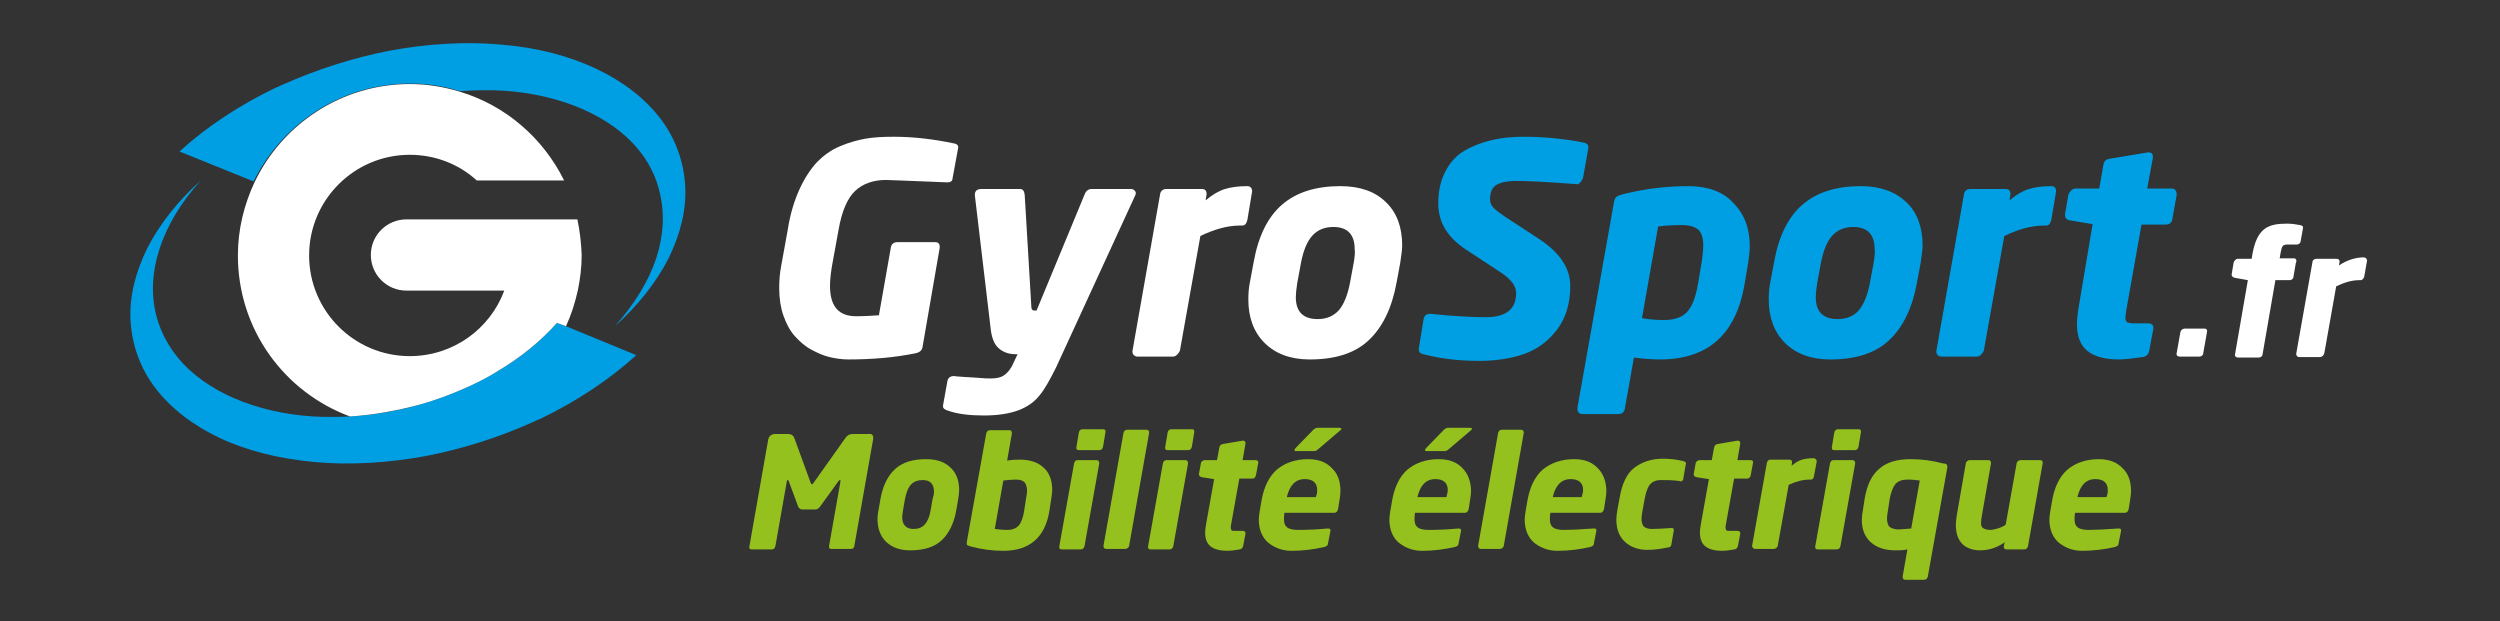
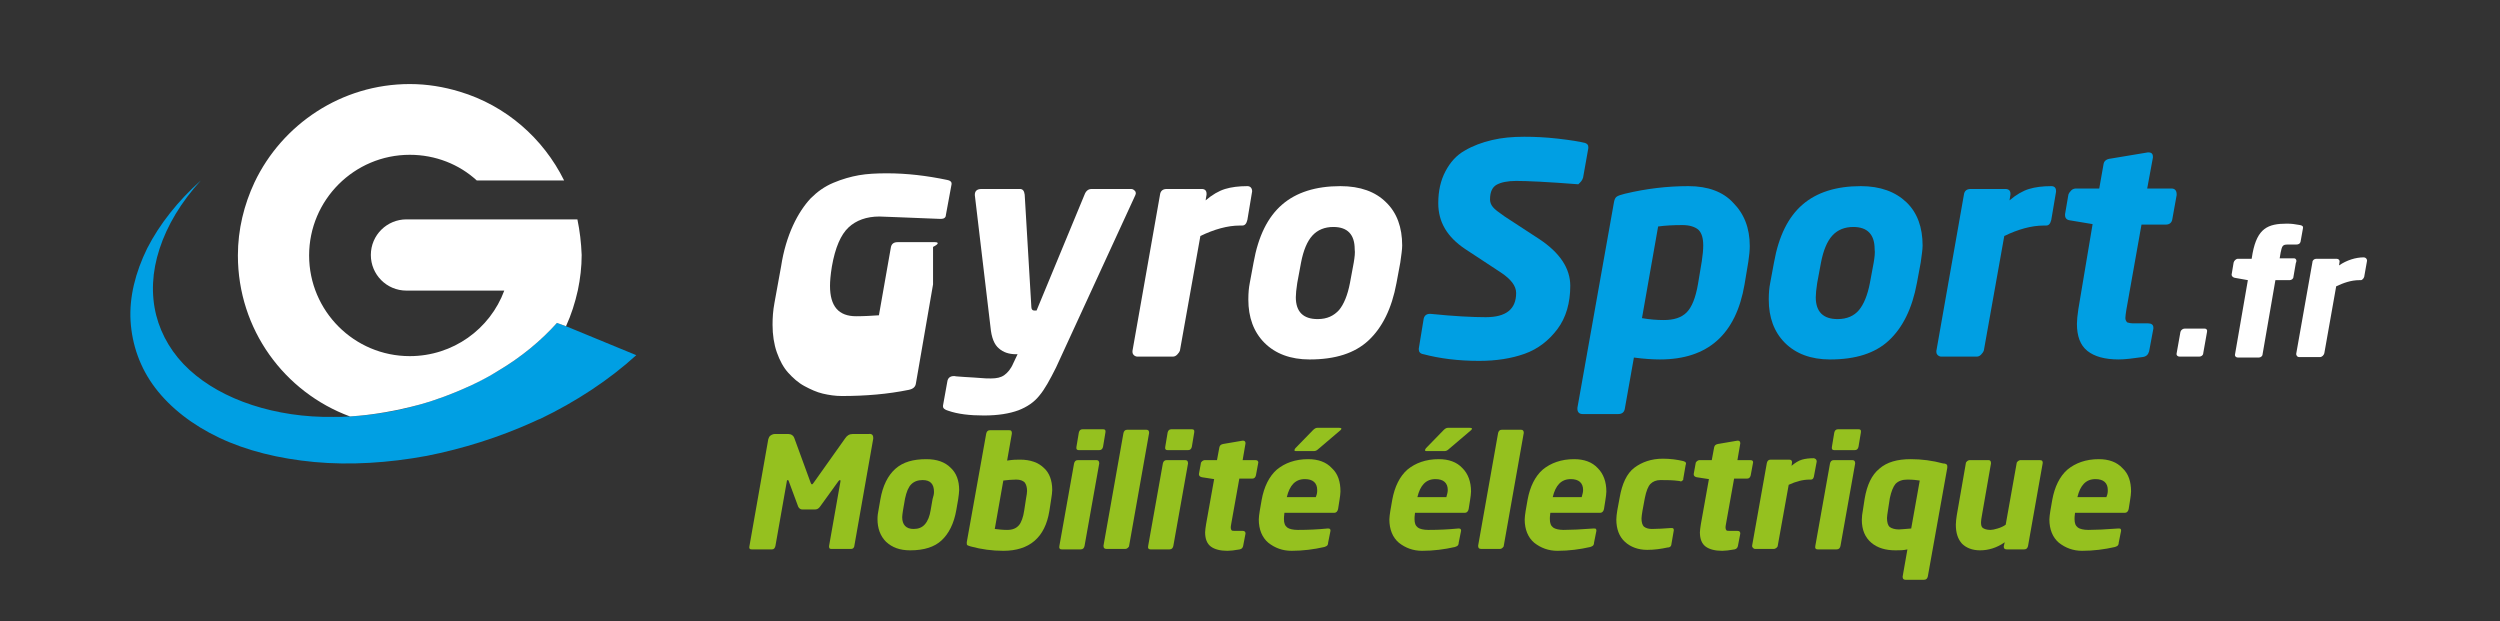
<svg xmlns="http://www.w3.org/2000/svg" version="1.1" id="Calque_1" x="0px" y="0px" viewBox="0 0 526.5 130.8" style="enable-background:new 0 0 526.5 130.8;" xml:space="preserve">
  <rect x="0" y="0" width="526.5" height="130.8" fill="#333333" stroke="none" />
  <style type="text/css"> .st0{fill:#009FE3;} .st1{fill:#FFFFFF;} .st2{fill:#95C11F;} </style>
  <g>
    <g>
-       <path class="st0" d="M129.5,68.7c4.8-4.3,8.7-9.2,11.3-14.3c2.5-5.1,3.8-10.3,3.5-15.3s-2-9.9-5.2-14.1s-7.8-7.8-13.5-10.5 s-12.5-4.5-20-5.1C98.1,8.7,90,9.2,81.9,10.7c-7.6,1.5-15.1,3.9-22.3,7.1c-0.5,0.2-1,0.5-1.6,0.7c-7.5,3.6-14.5,8.2-20.2,13.4 l15.6,6.3c6-12.1,18.4-20.6,32.9-20.6c3.7,0,7.2,0.5,10.5,1.6c1.6-0.1,3.3-0.2,4.9-0.2c6-0.1,11.9,0.8,17.1,2.5 c5.2,1.7,9.7,4.2,13.2,7.4c3.5,3.2,5.9,7.2,6.9,11.5c1.1,4.4,0.9,9.1-0.7,14C136.6,59.2,133.6,64.1,129.5,68.7z" />
      <path class="st0" d="M119.2,68.7l-1.9-0.7c-3.3,3.7-7.5,7.2-12.4,10.1c-2,1.2-4.1,2.3-6.2,3.3c-3.3,1.5-6.7,2.8-10.3,3.8 c-4.8,1.4-9.8,2.2-14.7,2.5c-1.2,0.1-2.3,0.1-3.5,0.1c-6,0.1-11.9-0.8-17.1-2.5s-9.7-4.2-13.2-7.4c-3.5-3.2-5.9-7.2-7-11.5 c-1.1-4.4-0.9-9.1,0.7-14c1.6-4.9,4.5-9.8,8.7-14.4c-4.8,4.3-8.7,9.2-11.3,14.3c-2.5,5.1-3.8,10.3-3.5,15.3s2,9.9,5.2,14.1 s7.8,7.8,13.5,10.5s12.5,4.4,20,5.1s15.6,0.2,23.7-1.3c7.6-1.5,15.2-3.9,22.3-7.1c0.5-0.2,1-0.5,1.6-0.7 c7.5-3.6,14.5-8.2,20.2-13.4L119.2,68.7z" />
    </g>
    <g>
      <path class="st1" d="M121.6,46.2L121.6,46.2h-36c-4.1,0-7.5,3.3-7.5,7.5c0,4.1,3.3,7.5,7.5,7.5h20.6c-3,8.1-10.8,13.8-19.9,13.8 c-11.7,0-21.2-9.5-21.2-21.2s9.5-21.2,21.2-21.2c5.4,0,10.4,2,14.1,5.4h18.4c-4.4-8.9-12.3-15.8-22-18.7c-3.3-1-6.8-1.6-10.5-1.6 c-14.4,0-26.9,8.5-32.7,20.7c-2.2,4.7-3.5,9.9-3.5,15.4c0,15.6,9.8,28.8,23.6,33.9c4.9-0.3,9.9-1.2,14.7-2.5c3.6-1,7-2.3,10.3-3.8 c2.2-1,4.3-2.1,6.2-3.3c4.9-2.9,9.1-6.4,12.4-10.1l1.9,0.7c1.1-2.4,1.9-4.9,2.5-7.6c0.5-2.4,0.8-4.9,0.8-7.4 C122.4,51.1,122.1,48.6,121.6,46.2z" />
    </g>
  </g>
  <g>
-     <path class="st1" d="M196.9,51H189c-0.8,0-1.3,0.4-1.4,1.2l-2.5,14.2c-1.5,0.1-3.1,0.2-4.8,0.2c-3.7,0-5.5-2.1-5.5-6.4 c0-0.9,0.1-2.3,0.4-4.1l1.4-7.7c0.7-4,1.9-6.7,3.5-8.2s3.8-2.3,6.5-2.3c0.6,0,4.9,0.2,12.8,0.5h0.2c0.6,0,1-0.3,1-0.8l1.2-6.5v-0.2 c0-0.3-0.3-0.6-0.9-0.7c-4.3-0.9-8.5-1.4-12.7-1.4c-2.2,0-4.2,0.1-5.9,0.4c-1.7,0.3-3.5,0.8-5.4,1.6s-3.4,1.9-4.8,3.3 c-1.3,1.4-2.6,3.3-3.7,5.7c-1.1,2.4-2,5.3-2.5,8.6l-1.4,7.7c-0.3,1.6-0.4,3.1-0.4,4.6c0,2.1,0.3,4.1,0.9,5.8 c0.6,1.7,1.4,3.2,2.4,4.3c1,1.1,2.1,2.1,3.4,2.8c1.3,0.7,2.6,1.3,3.9,1.6c1.3,0.3,2.6,0.5,4,0.5c5,0,9.7-0.4,14.1-1.3 c0.9-0.2,1.4-0.6,1.5-1.4l3.6-20.8V52C197.9,51.3,197.6,51,196.9,51z" />
+     <path class="st1" d="M196.9,51H189c-0.8,0-1.3,0.4-1.4,1.2l-2.5,14.2c-1.5,0.1-3.1,0.2-4.8,0.2c-3.7,0-5.5-2.1-5.5-6.4 c0-0.9,0.1-2.3,0.4-4.1c0.7-4,1.9-6.7,3.5-8.2s3.8-2.3,6.5-2.3c0.6,0,4.9,0.2,12.8,0.5h0.2c0.6,0,1-0.3,1-0.8l1.2-6.5v-0.2 c0-0.3-0.3-0.6-0.9-0.7c-4.3-0.9-8.5-1.4-12.7-1.4c-2.2,0-4.2,0.1-5.9,0.4c-1.7,0.3-3.5,0.8-5.4,1.6s-3.4,1.9-4.8,3.3 c-1.3,1.4-2.6,3.3-3.7,5.7c-1.1,2.4-2,5.3-2.5,8.6l-1.4,7.7c-0.3,1.6-0.4,3.1-0.4,4.6c0,2.1,0.3,4.1,0.9,5.8 c0.6,1.7,1.4,3.2,2.4,4.3c1,1.1,2.1,2.1,3.4,2.8c1.3,0.7,2.6,1.3,3.9,1.6c1.3,0.3,2.6,0.5,4,0.5c5,0,9.7-0.4,14.1-1.3 c0.9-0.2,1.4-0.6,1.5-1.4l3.6-20.8V52C197.9,51.3,197.6,51,196.9,51z" />
    <path class="st1" d="M239.2,40.7c0-0.2-0.1-0.5-0.3-0.6c-0.2-0.2-0.4-0.3-0.7-0.3h-8.3c-0.7,0-1.2,0.4-1.5,1.2l-10.1,24.4h-0.5 c-0.4,0-0.6-0.3-0.6-0.8L215.8,41c-0.1-0.8-0.4-1.2-1-1.2h-8.1c-0.9,0-1.4,0.4-1.4,1.2v0.1l3.3,27.8c0.2,2.2,0.8,3.7,1.8,4.5 c0.9,0.8,2.1,1.2,3.6,1.2h0.3l-0.9,1.9c-0.5,1.2-1.2,2-1.9,2.5s-1.6,0.7-2.8,0.7c-0.6,0-1.4,0-2.3-0.1c-0.9-0.1-1.9-0.1-3.1-0.2 c-1.1-0.1-1.9-0.1-2.3-0.2h-0.1c-0.8,0-1.3,0.4-1.4,1.2l-0.9,5v0.2c0,0.4,0.4,0.7,1.1,0.9c2,0.7,4.5,1,7.5,1s5.4-0.4,7.3-1.1 c1.8-0.7,3.3-1.7,4.4-3.1c1.1-1.3,2.2-3.3,3.5-5.9l16.7-36.3C239.2,40.9,239.2,40.7,239.2,40.7z" />
    <path class="st1" d="M263.7,40.3c0-0.7-0.4-1.1-1-1.1c-1.8,0-3.4,0.2-4.7,0.6c-1.3,0.4-2.7,1.2-4.1,2.4l0.2-1.2v-0.2 c0-0.7-0.4-1-1-1h-7.4c-0.8,0-1.3,0.4-1.4,1.2l-5.8,32.9v0.2c0,0.3,0.1,0.5,0.3,0.7s0.5,0.3,0.7,0.3h7.5c0.3,0,0.6-0.1,0.9-0.4 c0.3-0.3,0.5-0.6,0.6-0.9l4.3-24.1c2.9-1.4,5.7-2.2,8.3-2.2h0.5c0.6,0,0.9-0.4,1.1-1.2L263.7,40.3L263.7,40.3z" />
    <path class="st1" d="M282.3,39.2c-5.2,0-9.3,1.3-12.3,3.9c-3,2.6-5,6.6-6,12.2l-0.8,4.3c-0.2,1-0.3,2.1-0.3,3.5 c0,3.7,1.1,6.8,3.4,9.1c2.3,2.3,5.5,3.5,9.5,3.5c5.4,0,9.5-1.3,12.4-4s4.9-6.7,5.9-12.1l0.8-4.3c0.2-1.5,0.4-2.7,0.4-3.6 c0-3.8-1.1-6.9-3.4-9.1C289.7,40.4,286.5,39.2,282.3,39.2z M285.1,55.3l-0.8,4.3c-0.5,2.6-1.3,4.5-2.3,5.7 c-1.1,1.2-2.5,1.9-4.5,1.9c-3,0-4.6-1.5-4.6-4.6c0-0.7,0.1-1.7,0.3-3l0.8-4.3c0.5-2.6,1.3-4.5,2.4-5.7s2.6-1.8,4.4-1.8 c3,0,4.5,1.6,4.5,4.7C285.4,53.2,285.3,54.1,285.1,55.3z" />
    <path class="st0" d="M333.4,37.4l1.1-6.2V31c0-0.5-0.2-0.7-0.7-0.9c-1.2-0.3-3.1-0.6-5.7-0.9c-2.6-0.3-5-0.4-7.1-0.4 c-2.5,0-4.7,0.2-6.8,0.7c-2.1,0.5-4,1.2-5.7,2.2c-1.8,1-3.1,2.5-4.1,4.4s-1.5,4.1-1.5,6.7c0,4,1.9,7.1,5.6,9.6l7.6,5 c2.1,1.4,3.2,2.8,3.2,4.3c0,3.4-2.1,5.1-6.4,5.1c-2.8,0-6.7-0.2-11.6-0.7h-0.2c-0.7,0-1.2,0.4-1.3,1.2l-1,6.1v0.2 c0,0.5,0.3,0.9,1,1c3.4,0.9,7.3,1.4,11.7,1.4c3.6,0,6.8-0.5,9.6-1.5c2.8-1,5.1-2.8,6.9-5.2c1.8-2.4,2.7-5.5,2.7-9.1 c0-3.7-2.2-7-6.6-9.9l-7.2-4.7c-1.3-0.9-2.1-1.5-2.5-2s-0.6-1-0.6-1.6c0-1.6,0.5-2.6,1.4-3.1s2.3-0.8,4.1-0.8c2.3,0,6.6,0.2,13,0.7 h0.1C332.8,38.4,333.2,38.1,333.4,37.4z" />
    <path class="st0" d="M355.6,39.2c-4.4,0-8.8,0.5-13.4,1.6c-0.8,0.2-1.4,0.4-1.7,0.6c-0.3,0.2-0.5,0.6-0.6,1.2l-7.7,43.3v0.2 c0,0.7,0.4,1.1,1.1,1.1h7.5c0.8,0,1.3-0.4,1.4-1.2l1.9-10.7c2.2,0.3,4.1,0.4,5.5,0.4c10.1,0,16-5.3,17.8-15.8l0.8-4.8 c0.2-1.3,0.3-2.4,0.3-3.3c0-3.8-1.2-6.8-3.5-9.1C362.9,40.4,359.7,39.2,355.6,39.2z M358.4,55l-0.8,4.8c-0.5,2.9-1.3,4.9-2.4,6 s-2.7,1.6-4.8,1.6c-1.4,0-2.9-0.1-4.6-0.4l3.4-19.3c1.4-0.2,3.1-0.3,5.1-0.3c1.6,0,2.7,0.4,3.4,1c0.7,0.7,1,1.8,1,3.3 C358.7,52.6,358.6,53.7,358.4,55z" />
    <path class="st0" d="M391.9,39.2c-5.2,0-9.3,1.3-12.3,3.9c-3,2.6-5,6.6-6,12.2l-0.8,4.3c-0.2,1-0.3,2.1-0.3,3.5 c0,3.7,1.1,6.8,3.4,9.1c2.3,2.3,5.5,3.5,9.5,3.5c5.4,0,9.5-1.3,12.4-4s4.9-6.7,5.9-12.1l0.8-4.3c0.2-1.5,0.4-2.7,0.4-3.6 c0-3.8-1.1-6.9-3.4-9.1C399.2,40.4,396,39.2,391.9,39.2z M394.6,55.3l-0.8,4.3c-0.5,2.6-1.3,4.5-2.3,5.7s-2.5,1.9-4.5,1.9 c-3,0-4.6-1.5-4.6-4.6c0-0.7,0.1-1.7,0.3-3l0.8-4.3c0.5-2.6,1.3-4.5,2.4-5.7s2.6-1.8,4.4-1.8c3,0,4.5,1.6,4.5,4.7 C394.9,53.2,394.8,54.1,394.6,55.3z" />
    <path class="st0" d="M432,39.2c-1.8,0-3.4,0.2-4.7,0.6c-1.3,0.4-2.7,1.2-4.1,2.4l0.2-1.2v-0.2c0-0.7-0.4-1-1.1-1H415 c-0.8,0-1.3,0.4-1.4,1.2l-5.8,32.9v0.2c0,0.3,0.1,0.5,0.3,0.7c0.2,0.2,0.5,0.3,0.7,0.3h7.5c0.3,0,0.6-0.1,0.9-0.4s0.5-0.6,0.6-0.9 l4.3-24.1c2.9-1.4,5.7-2.2,8.3-2.2h0.5c0.6,0,0.9-0.4,1.1-1.2l1-5.9v-0.2C433,39.6,432.7,39.2,432,39.2z" />
    <path class="st0" d="M457.3,39.7h-5.1l1.2-6.5V33c0-0.6-0.3-0.9-0.9-0.9h-0.2l-7.8,1.3c-0.9,0.1-1.4,0.5-1.5,1.2l-0.9,5.1h-4.9 c-0.3,0-0.7,0.1-1,0.4c-0.3,0.3-0.5,0.6-0.6,0.9l-0.7,4.1v0.2c0,0.6,0.3,1,1,1.1l4.8,0.8l-3,17.9c-0.2,1.3-0.3,2.4-0.3,3.1 c0,2.6,0.7,4.5,2.2,5.7s3.7,1.8,6.6,1.8c1.3,0,2.9-0.2,5-0.5c0.8-0.1,1.2-0.5,1.4-1.2l0.9-4.8V69c0-0.6-0.4-0.9-1.1-0.9h-3 c-0.7,0-1.1-0.1-1.4-0.2c-0.2-0.2-0.4-0.5-0.4-0.9s0.1-1,0.2-1.7l3.2-18h5.1c0.8,0,1.3-0.4,1.4-1.2l0.9-5v-0.2 C458.4,40.1,458,39.7,457.3,39.7z" />
    <path class="st1" d="M464.3,69.2h-4.2c-0.4,0-0.8,0.3-0.9,0.7l-0.8,4.5c-0.1,0.4,0.2,0.7,0.6,0.7h4.2c0.4,0,0.8-0.3,0.8-0.7 l0.8-4.5C464.9,69.5,464.7,69.2,464.3,69.2z" />
    <path class="st1" d="M483.1,54.4h-3l0.2-1.2c0.3-1.4,0.4-1.7,1.5-1.7h1.8c0.5,0,0.8-0.2,0.9-0.6l0.5-2.8c0.1-0.4-0.1-0.6-0.6-0.7 c-1.1-0.2-1.8-0.3-2.8-0.3c-4,0-6.2,1-7.2,6.2l-0.2,1.2h-2.9c-0.4,0-0.8,0.4-0.9,0.8l-0.4,2.4c-0.1,0.4,0.2,0.7,0.6,0.8l2.8,0.5 l-2.7,15.6c-0.1,0.4,0.2,0.7,0.6,0.7h4.4c0.4,0,0.8-0.3,0.8-0.7l2.7-15.6h3c0.4,0,0.8-0.3,0.8-0.7l0.5-2.9 C483.8,54.8,483.5,54.4,483.1,54.4z" />
    <path class="st1" d="M497.8,54.2c-1.7,0-3.6,0.6-5.2,1.7l0.1-0.7c0.1-0.4-0.2-0.7-0.6-0.7h-4.3c-0.4,0-0.8,0.3-0.8,0.7l-3.4,19.2 c-0.1,0.4,0.2,0.8,0.6,0.8h4.4c0.4,0,0.8-0.4,0.9-0.8l2.5-14.1c1.5-0.7,3.1-1.3,4.9-1.3h0.3c0.3,0,0.6-0.4,0.7-0.7l0.6-3.4 C498.5,54.5,498.2,54.2,497.8,54.2z" />
  </g>
  <g>
    <path class="st2" d="M183.9,92.2C183.9,92.3,183.9,92.3,183.9,92.2c0,0.1,0,0.2,0,0.2l-4,22.7c-0.1,0.3-0.3,0.5-0.6,0.5h-4.3 c-0.3,0-0.4-0.2-0.4-0.5V115l2.4-13.6v-0.1c0-0.1,0-0.2-0.1-0.2c-0.1,0-0.2,0.1-0.3,0.2l-3.9,5.4c-0.3,0.4-0.6,0.6-1.1,0.6h-2.6 c-0.4,0-0.7-0.2-0.9-0.6l-2-5.4c-0.1-0.2-0.1-0.2-0.2-0.2c-0.1,0-0.2,0.1-0.2,0.3l-2.4,13.6c-0.1,0.4-0.3,0.7-0.7,0.7h-4.3 c-0.3,0-0.5-0.1-0.5-0.4v-0.1l4-22.7c0.1-0.3,0.2-0.6,0.5-0.8s0.6-0.3,0.9-0.3h2.8c0.6,0,1.1,0.3,1.3,0.9l3.4,9.3 c0.1,0.3,0.2,0.4,0.3,0.4c0.1,0,0.2-0.1,0.4-0.4l6.6-9.3c0.4-0.6,0.9-0.9,1.6-0.9h3.3C183.6,91.3,183.9,91.6,183.9,92.2z" />
    <path class="st2" d="M202,103.2c0,0.5-0.1,1.1-0.2,1.9l-0.4,2.3c-0.5,2.9-1.6,5-3.1,6.4c-1.5,1.4-3.7,2.1-6.6,2.1 c-2.2,0-3.8-0.6-5.1-1.8c-1.2-1.2-1.8-2.8-1.8-4.8c0-0.7,0.1-1.3,0.2-1.8l0.4-2.3c0.5-2.9,1.6-5.1,3.2-6.5c1.6-1.4,3.7-2,6.5-2 c2.2,0,3.9,0.6,5.1,1.8C201.4,99.6,202,101.2,202,103.2z M196.7,103.6c0-1.7-0.8-2.5-2.4-2.5c-1,0-1.8,0.3-2.4,0.9 c-0.6,0.6-1,1.6-1.3,3l-0.4,2.3c-0.1,0.7-0.2,1.2-0.2,1.6c0,1.6,0.8,2.5,2.4,2.5c1,0,1.8-0.3,2.4-1c0.6-0.7,1-1.7,1.2-3l0.4-2.3 C196.6,104.5,196.7,104,196.7,103.6z" />
    <path class="st2" d="M221.6,103.2c0,0.5-0.1,1.1-0.2,1.8l-0.4,2.6c-0.9,5.6-4.2,8.4-9.7,8.4c-2.3,0-4.6-0.3-6.8-0.9 c-0.4-0.1-0.6-0.2-0.8-0.3c-0.1-0.1-0.1-0.3-0.1-0.6l4.1-22.9c0.1-0.4,0.3-0.7,0.8-0.7h4c0.5,0,0.6,0.2,0.6,0.7l-1,5.7 c1.2-0.2,2.1-0.2,2.7-0.2c2.2,0,3.9,0.6,5.1,1.8C221,99.6,221.6,101.2,221.6,103.2z M216.3,103.4c0-0.8-0.2-1.4-0.5-1.8 c-0.4-0.4-1-0.6-1.8-0.6c-0.9,0-1.8,0.1-2.7,0.2l-1.8,10.2c0.8,0.1,1.7,0.2,2.6,0.2c1.1,0,1.9-0.3,2.5-1c0.5-0.6,0.9-1.7,1.1-3.1 l0.4-2.6C216.2,104.3,216.3,103.8,216.3,103.4z" />
    <path class="st2" d="M230.9,96.9c0.4,0,0.6,0.2,0.6,0.7l-3.1,17.4c-0.1,0.4-0.3,0.7-0.8,0.7h-4c-0.4,0-0.6-0.2-0.5-0.7l3.1-17.4 c0.1-0.4,0.3-0.7,0.8-0.7H230.9z M227.2,94.8c-0.4,0-0.6-0.2-0.5-0.7l0.5-3c0.1-0.4,0.3-0.7,0.8-0.7h4.3c0.4,0,0.6,0.2,0.5,0.7 l-0.5,3c-0.1,0.4-0.3,0.7-0.8,0.7H227.2z" />
    <path class="st2" d="M242,91.1v0.1l-4.2,23.7c0,0.2-0.1,0.3-0.3,0.5c-0.1,0.1-0.3,0.2-0.5,0.2h-4c-0.4,0-0.6-0.2-0.6-0.6v-0.1 l4.2-23.7c0.1-0.4,0.3-0.7,0.8-0.7h4C241.8,90.5,242,90.7,242,91.1z" />
    <path class="st2" d="M249.6,96.9c0.4,0,0.6,0.2,0.6,0.7l-3.1,17.4c-0.1,0.4-0.3,0.7-0.8,0.7h-4c-0.4,0-0.6-0.2-0.5-0.7l3.1-17.4 c0.1-0.4,0.3-0.7,0.8-0.7H249.6z M245.9,94.8c-0.4,0-0.6-0.2-0.5-0.7l0.5-3c0.1-0.4,0.3-0.7,0.8-0.7h4.3c0.4,0,0.6,0.2,0.5,0.7 l-0.5,3c-0.1,0.4-0.3,0.7-0.8,0.7H245.9z" />
    <path class="st2" d="M265,97.4L265,97.4l-0.5,2.7c-0.1,0.4-0.3,0.7-0.8,0.7h-2.7l-1.7,9.5c-0.1,0.4-0.1,0.7-0.1,0.9 c0,0.2,0.1,0.4,0.2,0.5c0.1,0.1,0.4,0.1,0.7,0.1h1.6c0.4,0,0.6,0.2,0.6,0.5v0.1l-0.5,2.6c-0.1,0.4-0.3,0.6-0.7,0.7 c-1.1,0.2-2,0.3-2.6,0.3c-1.5,0-2.7-0.3-3.5-0.9c-0.8-0.6-1.2-1.6-1.2-3c0-0.4,0.1-1,0.2-1.7l1.7-9.5l-2.6-0.4 c-0.4-0.1-0.6-0.3-0.6-0.6v-0.1l0.4-2.2c0-0.2,0.1-0.3,0.3-0.5c0.2-0.1,0.3-0.2,0.5-0.2h2.6l0.5-2.7c0.1-0.4,0.3-0.6,0.8-0.7 l4.1-0.7h0.1c0.3,0,0.5,0.2,0.5,0.5v0.1l-0.6,3.5h2.7C264.8,96.9,265,97.1,265,97.4z" />
    <path class="st2" d="M282.3,103.5c0,0.5-0.1,1.1-0.2,1.8l-0.3,1.9c-0.1,0.5-0.4,0.8-0.8,0.8h-10.5c-0.1,0.7-0.1,1.1-0.1,1.3 c0,0.9,0.2,1.4,0.7,1.8c0.4,0.3,1.2,0.5,2.2,0.5c2.2,0,4.3-0.1,6.3-0.3h0.1c0.3,0,0.5,0.1,0.5,0.4v0.1l-0.5,2.5 c0,0.3-0.1,0.5-0.2,0.6c-0.1,0.1-0.3,0.2-0.6,0.3c-2.2,0.5-4.5,0.8-6.9,0.8c-1.9,0-3.5-0.6-4.9-1.7c-1.3-1.1-2-2.8-2-4.9 c0-0.5,0.1-1.1,0.2-1.8l0.4-2.3c0.5-2.8,1.6-5,3.2-6.4c1.7-1.4,3.9-2.2,6.6-2.2c2.1,0,3.8,0.6,5,1.9 C281.8,99.8,282.3,101.5,282.3,103.5z M277.4,103.2c0-1.5-0.9-2.3-2.6-2.3c-2,0-3.2,1.3-3.8,3.8h6.1 C277.4,104,277.4,103.6,277.4,103.2z M282.5,90.3c0,0.1-0.1,0.2-0.2,0.3l-4.7,4c-0.3,0.3-0.6,0.4-0.9,0.4h-3.8 c-0.2,0-0.3-0.1-0.3-0.2c0-0.1,0.1-0.2,0.2-0.4l3.7-3.8c0.3-0.3,0.6-0.5,0.9-0.5h4.6C282.4,90.1,282.5,90.2,282.5,90.3z" />
    <path class="st2" d="M309.8,103.5c0,0.5-0.1,1.1-0.2,1.8l-0.3,1.9c-0.1,0.5-0.4,0.8-0.8,0.8H298c-0.1,0.7-0.1,1.1-0.1,1.3 c0,0.9,0.2,1.4,0.7,1.8c0.4,0.3,1.2,0.5,2.2,0.5c2.2,0,4.3-0.1,6.3-0.3h0.1c0.3,0,0.5,0.1,0.5,0.4v0.1l-0.5,2.5 c0,0.3-0.1,0.5-0.2,0.6c-0.1,0.1-0.3,0.2-0.6,0.3c-2.2,0.5-4.5,0.8-6.9,0.8c-1.9,0-3.5-0.6-4.9-1.7c-1.3-1.1-2-2.8-2-4.9 c0-0.5,0.1-1.1,0.2-1.8l0.4-2.3c0.5-2.8,1.6-5,3.2-6.4c1.7-1.4,3.9-2.2,6.6-2.2c2.1,0,3.8,0.6,5,1.9 C309.2,99.8,309.8,101.5,309.8,103.5z M304.9,103.2c0-1.5-0.9-2.3-2.6-2.3c-2,0-3.2,1.3-3.8,3.8h6.1 C304.8,104,304.9,103.6,304.9,103.2z M310,90.3c0,0.1-0.1,0.2-0.2,0.3l-4.7,4c-0.3,0.3-0.6,0.4-0.9,0.4h-3.8 c-0.2,0-0.3-0.1-0.3-0.2c0-0.1,0.1-0.2,0.2-0.4l3.7-3.8c0.3-0.3,0.6-0.5,0.9-0.5h4.6C309.9,90.1,310,90.2,310,90.3z" />
    <path class="st2" d="M320.9,91.1v0.1l-4.2,23.7c0,0.2-0.1,0.3-0.3,0.5c-0.1,0.1-0.3,0.2-0.5,0.2h-4c-0.4,0-0.6-0.2-0.6-0.6v-0.1 l4.2-23.7c0.1-0.4,0.3-0.7,0.8-0.7h4C320.7,90.5,320.9,90.7,320.9,91.1z" />
    <path class="st2" d="M338.3,103.5c0,0.5-0.1,1.1-0.2,1.8l-0.3,1.9c-0.1,0.5-0.4,0.8-0.8,0.8h-10.5c-0.1,0.7-0.1,1.1-0.1,1.3 c0,0.9,0.2,1.4,0.7,1.8c0.4,0.3,1.2,0.5,2.2,0.5c1.5,0,3.7-0.1,6.3-0.3c0.3,0,0.4,0,0.5,0.1c0.1,0.1,0.1,0.2,0.1,0.4l-0.5,2.5 c0,0.3-0.1,0.5-0.2,0.6c-0.1,0.1-0.3,0.2-0.6,0.3c-2.2,0.5-4.5,0.8-6.9,0.8c-1.9,0-3.5-0.6-4.9-1.7c-1.3-1.1-2-2.8-2-4.9 c0-0.5,0.1-1.1,0.2-1.8l0.4-2.3c0.5-2.8,1.6-5,3.2-6.4c1.7-1.4,3.9-2.2,6.6-2.2c2.1,0,3.8,0.6,5,1.9 C337.7,99.8,338.3,101.5,338.3,103.5z M333.4,103.2c0-1.5-0.9-2.3-2.6-2.3c-2,0-3.2,1.3-3.8,3.8h6.1 C333.3,104,333.4,103.6,333.4,103.2z" />
    <path class="st2" d="M350.2,96.6c1.6,0,3,0.2,4.3,0.5c0.3,0.1,0.5,0.2,0.5,0.3c0.1,0.1,0.1,0.3,0,0.5l-0.5,2.9c0,0.2,0,0.3-0.1,0.3 c0,0.1-0.1,0.1-0.2,0.2c-0.1,0.1-0.3,0.1-0.5,0c-1.4-0.2-2.8-0.2-4-0.2c-0.9,0-1.6,0.3-2.1,0.8s-0.9,1.5-1.2,3l-0.5,2.7 c-0.1,0.7-0.2,1.2-0.2,1.6c0,0.8,0.2,1.4,0.5,1.7c0.4,0.3,0.9,0.5,1.7,0.5c1.2,0,2.6-0.1,4-0.2c0.2,0,0.4,0,0.5,0.1 c0.1,0.1,0.1,0.2,0.1,0.4l-0.5,2.9c0,0.2-0.1,0.4-0.2,0.5c-0.1,0.1-0.3,0.2-0.6,0.2c-1.4,0.3-2.8,0.5-4.3,0.5 c-1.9,0-3.5-0.6-4.7-1.7c-1.2-1.1-1.8-2.7-1.8-4.7c0-0.6,0.1-1.2,0.2-1.9l0.5-2.7c0.5-2.9,1.5-5.1,3.1-6.3 C345.8,97.3,347.8,96.6,350.2,96.6z" />
    <path class="st2" d="M369.2,97.4L369.2,97.4l-0.5,2.7c-0.1,0.4-0.3,0.7-0.8,0.7h-2.7l-1.7,9.5c-0.1,0.4-0.1,0.7-0.1,0.9 c0,0.2,0.1,0.4,0.2,0.5c0.1,0.1,0.4,0.1,0.7,0.1h1.6c0.4,0,0.6,0.2,0.6,0.5v0.1l-0.5,2.6c-0.1,0.4-0.3,0.6-0.7,0.7 c-1.1,0.2-2,0.3-2.6,0.3c-1.5,0-2.7-0.3-3.5-0.9c-0.8-0.6-1.2-1.6-1.2-3c0-0.4,0.1-1,0.2-1.7l1.7-9.5l-2.6-0.4 c-0.4-0.1-0.6-0.3-0.6-0.6v-0.1l0.4-2.2c0-0.2,0.1-0.3,0.3-0.5c0.2-0.1,0.3-0.2,0.5-0.2h2.6l0.5-2.7c0.1-0.4,0.3-0.6,0.8-0.7 l4.1-0.7h0.1c0.3,0,0.5,0.2,0.5,0.5v0.1l-0.6,3.5h2.7C369.1,96.9,369.2,97.1,369.2,97.4z" />
    <path class="st2" d="M382.6,97.2L382.6,97.2l-0.6,3.2c-0.1,0.4-0.3,0.6-0.6,0.6h-0.3c-1.4,0-2.9,0.4-4.4,1.1l-2.3,12.8 c0,0.2-0.1,0.3-0.3,0.5c-0.2,0.1-0.3,0.2-0.5,0.2h-4c-0.2,0-0.3-0.1-0.4-0.2c-0.1-0.1-0.2-0.2-0.2-0.4v-0.1l3.1-17.4 c0.1-0.4,0.3-0.7,0.8-0.7h3.9c0.4,0,0.6,0.2,0.6,0.5v0.1l-0.1,0.7c0.7-0.6,1.5-1.1,2.2-1.3c0.7-0.2,1.5-0.3,2.5-0.3 C382.4,96.6,382.6,96.8,382.6,97.2z" />
    <path class="st2" d="M390.1,96.9c0.4,0,0.6,0.2,0.6,0.7l-3.1,17.4c-0.1,0.4-0.3,0.7-0.8,0.7h-4c-0.4,0-0.6-0.2-0.5-0.7l3.1-17.4 c0.1-0.4,0.3-0.7,0.8-0.7H390.1z M386.3,94.8c-0.4,0-0.6-0.2-0.5-0.7l0.5-3c0.1-0.4,0.3-0.7,0.8-0.7h4.3c0.4,0,0.6,0.2,0.5,0.7 l-0.5,3c-0.1,0.4-0.3,0.7-0.8,0.7H386.3z" />
    <path class="st2" d="M410.1,98.2c0,0.1,0,0.2,0,0.3l-4.1,22.9c-0.1,0.4-0.3,0.7-0.8,0.7h-3.9c-0.4,0-0.6-0.2-0.6-0.6v-0.1l1-5.7 c-0.8,0.2-1.6,0.2-2.5,0.2c-2.1,0-3.8-0.5-5.1-1.6c-1.3-1.1-2-2.7-2-4.8c0-0.7,0.1-1.4,0.2-1.9l0.4-2.6c0.5-2.9,1.5-5,3.1-6.3 c1.6-1.4,3.8-2,6.6-2c2.3,0,4.6,0.3,6.8,0.9C409.8,97.6,410.1,97.8,410.1,98.2z M404.3,101.2c-0.7-0.1-1.5-0.2-2.6-0.2 c-1.1,0-1.9,0.3-2.5,0.9c-0.5,0.6-0.9,1.6-1.2,3l-0.4,2.6c-0.1,0.7-0.2,1.2-0.2,1.6c0,0.9,0.2,1.6,0.6,1.9c0.4,0.3,1.1,0.5,1.9,0.5 c0.4,0,1.3-0.1,2.6-0.2L404.3,101.2z" />
    <path class="st2" d="M430.2,97.5L430.2,97.5l-3.1,17.5c-0.1,0.4-0.3,0.7-0.8,0.7h-3.7c-0.4,0-0.6-0.2-0.6-0.5V115l0.2-0.8 c-1.7,1.2-3.5,1.7-5.2,1.7c-1.6,0-2.9-0.5-3.8-1.4c-0.9-1-1.3-2.3-1.3-4c0-0.6,0.1-1.3,0.2-2l1.9-10.9c0-0.2,0.1-0.3,0.3-0.5 c0.2-0.1,0.3-0.2,0.5-0.2h4c0.3,0,0.5,0.2,0.5,0.6v0.1l-1.9,10.9c-0.1,0.6-0.2,1.1-0.2,1.5c0,0.6,0.1,1,0.4,1.2 c0.3,0.2,0.8,0.4,1.6,0.4c0.3,0,0.9-0.1,1.5-0.3c0.7-0.2,1.3-0.5,1.7-0.8l2.3-12.9c0-0.2,0.1-0.3,0.3-0.5c0.2-0.1,0.3-0.2,0.5-0.2 h4C430.1,96.9,430.2,97.1,430.2,97.5z" />
    <path class="st2" d="M448.8,103.5c0,0.5-0.1,1.1-0.2,1.8l-0.3,1.9c-0.1,0.5-0.4,0.8-0.8,0.8H437c-0.1,0.7-0.1,1.1-0.1,1.3 c0,0.9,0.2,1.4,0.7,1.8c0.4,0.3,1.2,0.5,2.2,0.5c1.5,0,3.7-0.1,6.3-0.3c0.3,0,0.4,0,0.5,0.1c0.1,0.1,0.1,0.2,0.1,0.4l-0.5,2.5 c0,0.3-0.1,0.5-0.2,0.6c-0.1,0.1-0.3,0.2-0.6,0.3c-2.2,0.5-4.5,0.8-6.9,0.8c-1.9,0-3.5-0.6-4.9-1.7c-1.3-1.1-2-2.8-2-4.9 c0-0.5,0.1-1.1,0.2-1.8l0.4-2.3c0.5-2.8,1.6-5,3.2-6.4c1.7-1.4,3.9-2.2,6.6-2.2c2.1,0,3.8,0.6,5,1.9 C448.3,99.8,448.8,101.5,448.8,103.5z M443.9,103.2c0-1.5-0.9-2.3-2.6-2.3c-2,0-3.2,1.3-3.8,3.8h6.1 C443.9,104,443.9,103.6,443.9,103.2z" />
  </g>
</svg>